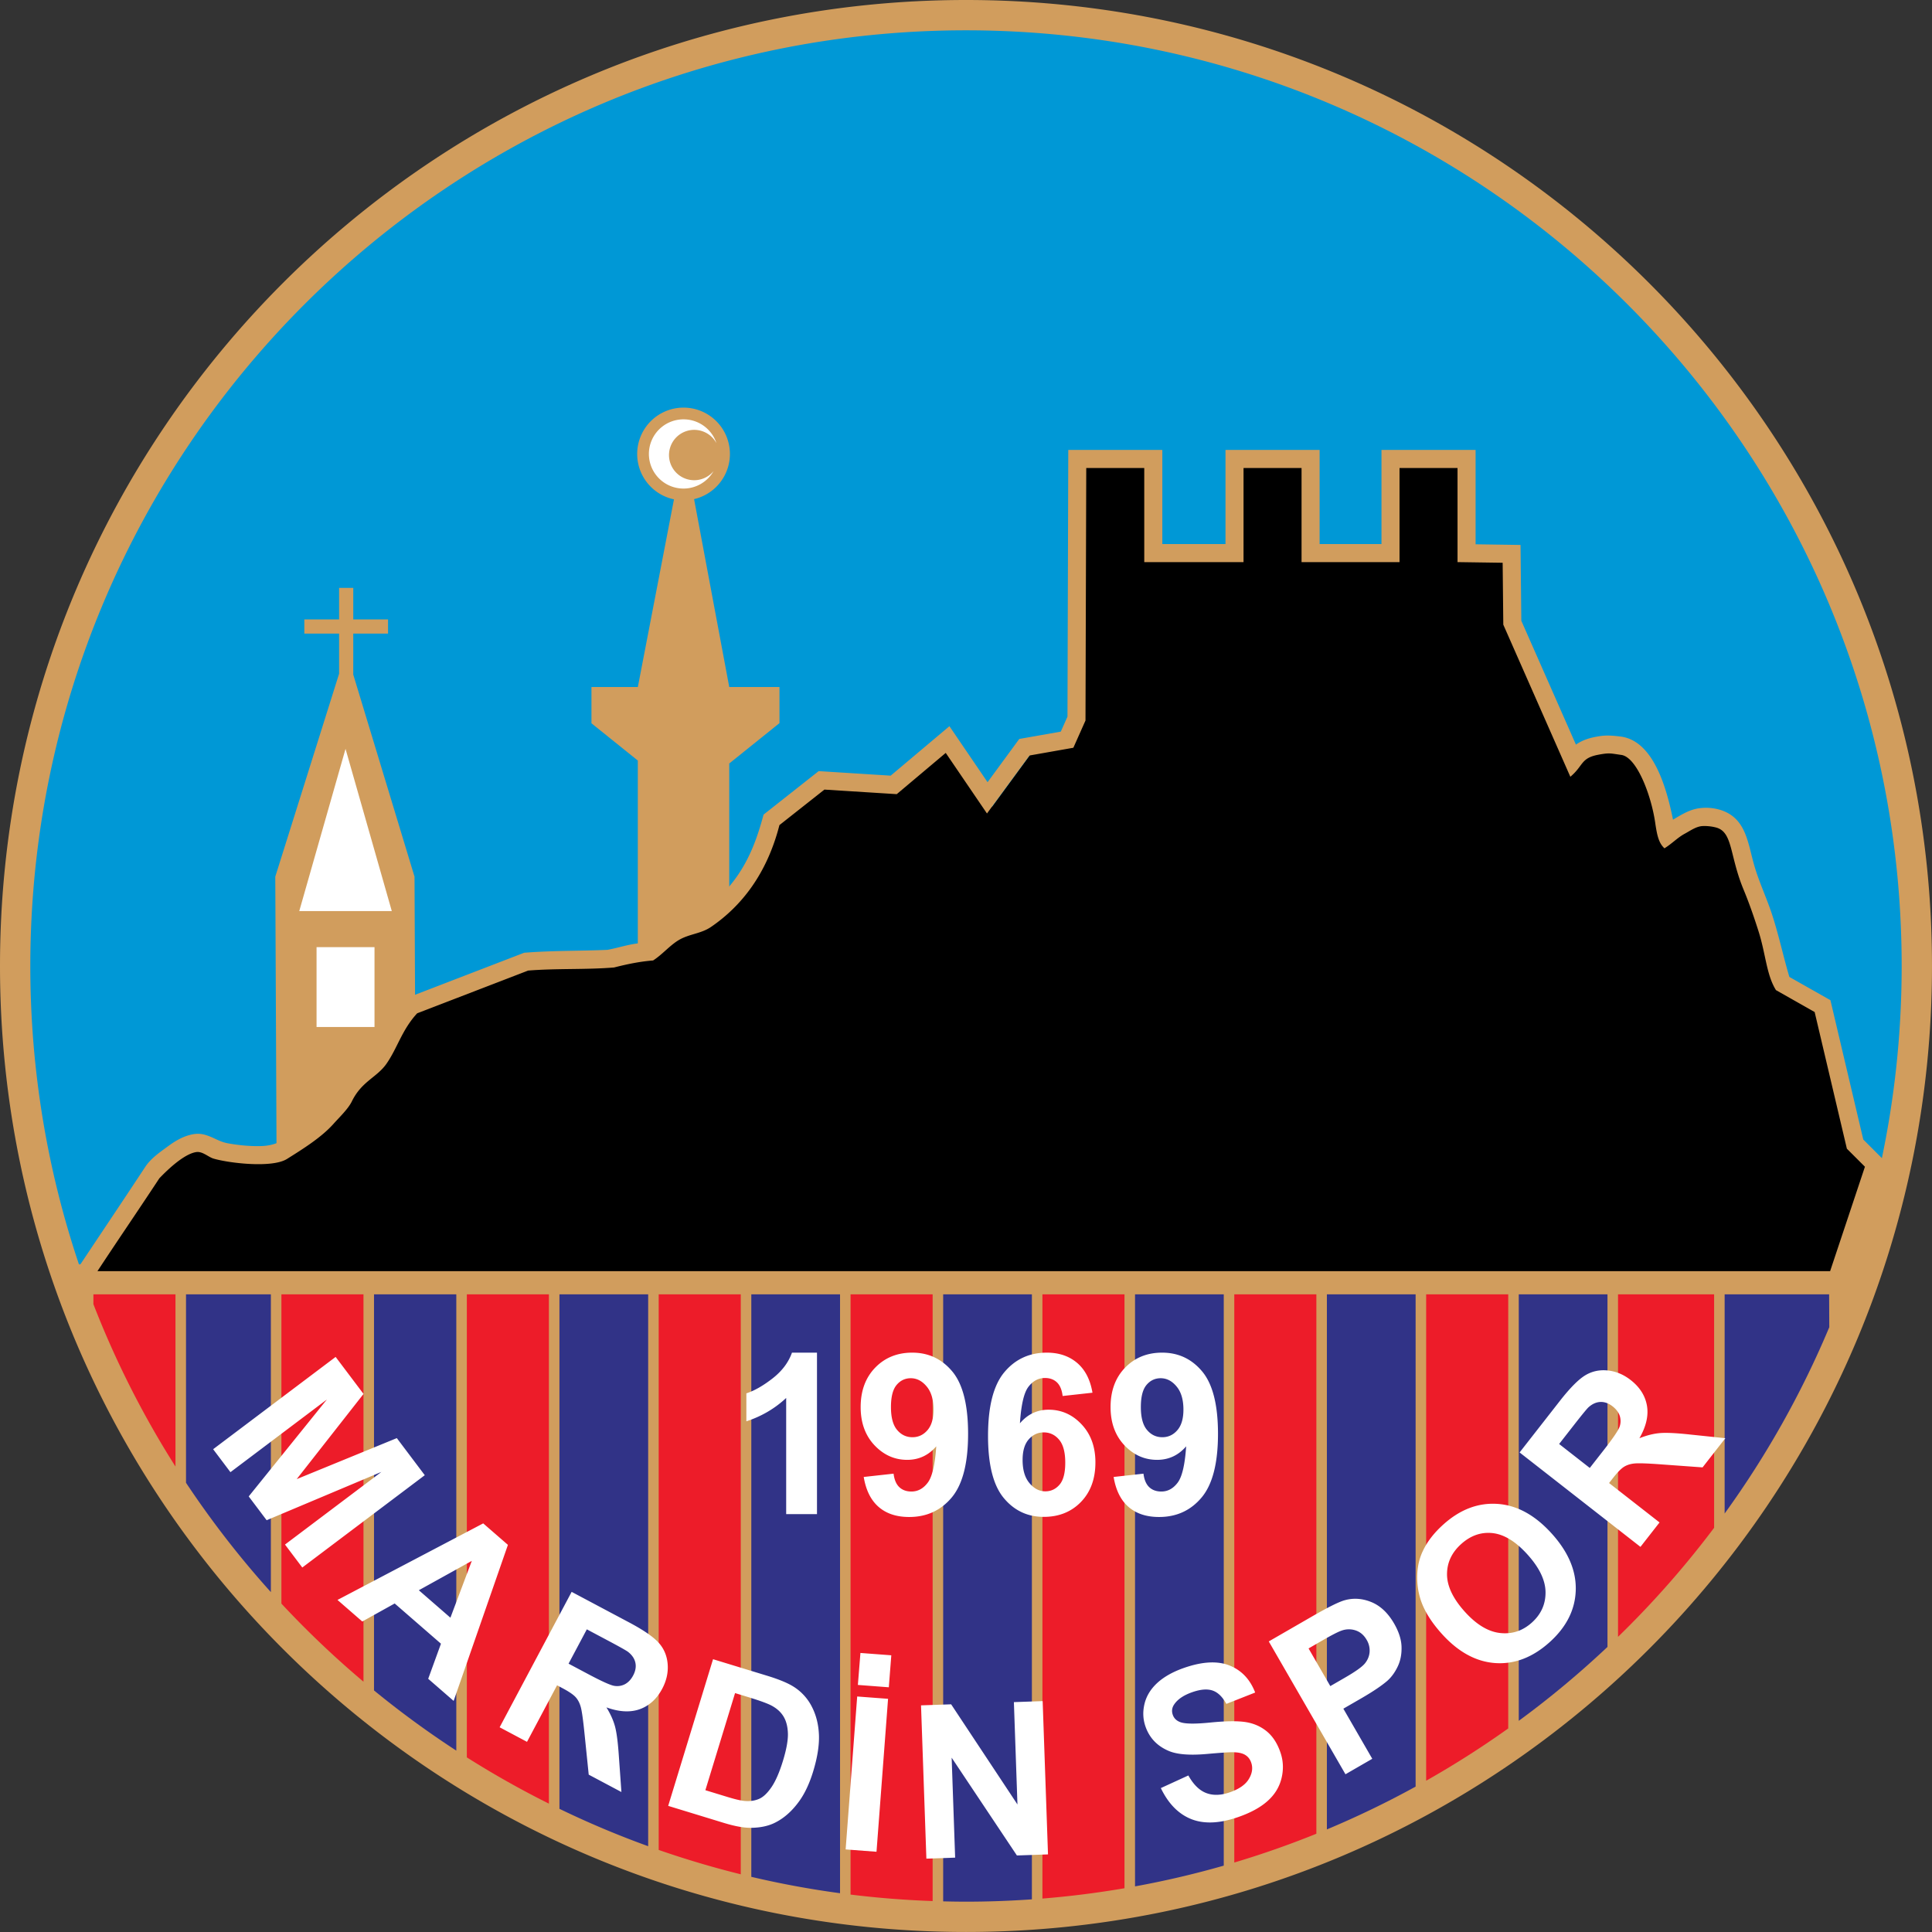
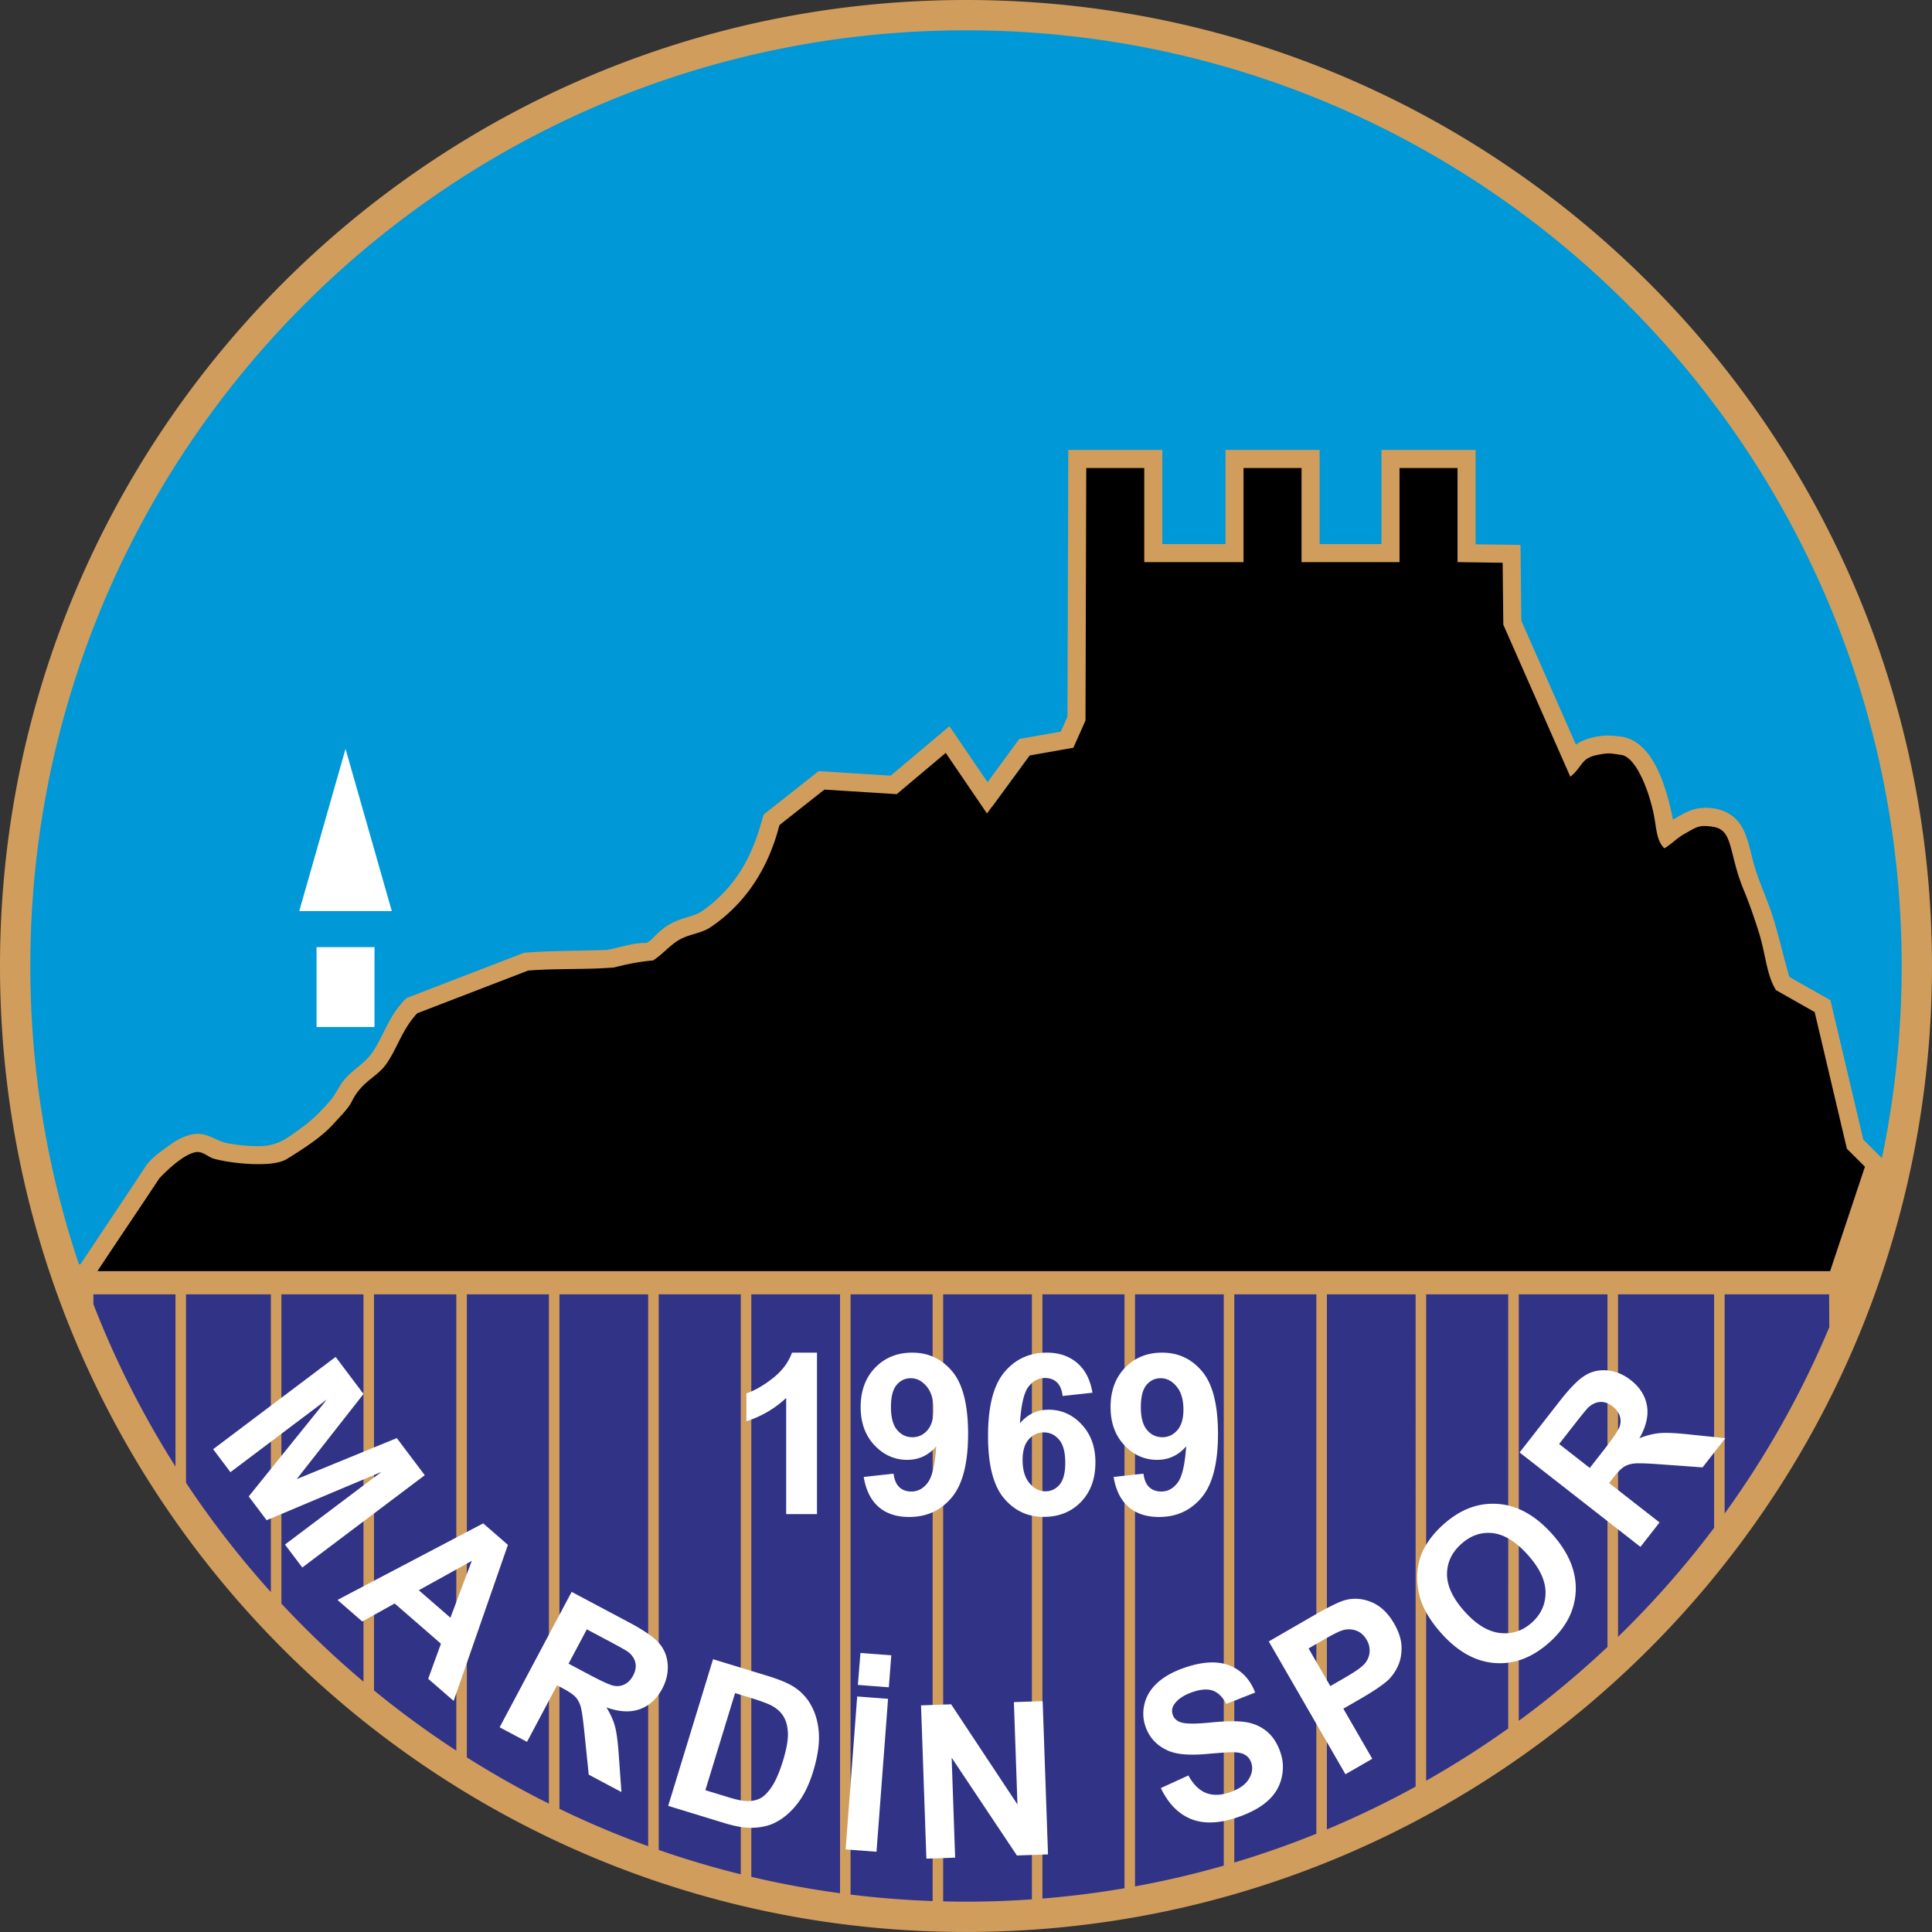
<svg xmlns="http://www.w3.org/2000/svg" xml:space="preserve" overflow="visible" viewBox="0 0 238.36 238.36">
  <rect x="0" y="0" width="238.36" height="238.36" fill="#333333" stroke="none" />
  <path fill="#0098D6" fill-rule="evenodd" d="M119.179 3.183c64.052 0 115.996 51.944 115.996 115.995 0 13.435-2.294 26.331-6.496 38.333h-219c-4.203-12.002-6.496-24.898-6.496-38.333 0-64.051 51.944-115.995 115.996-115.995z" clip-rule="evenodd" />
  <path fill="#313387" fill-rule="evenodd" d="M228.67 157.535c-15.842 45.207-58.883 77.64-109.491 77.64S25.53 202.742 9.688 157.535H228.67z" clip-rule="evenodd" />
-   <path fill="#ED1C29" fill-rule="evenodd" d="M22.279 158.796v26.213L8.775 160.862l-.317-2.225 13.821.159zm23.356.257v50.579l-11.451-9.861v-41.354l11.451.636zm11.452 0v60.441l11.452 5.408v-65.849H57.087zm23.338.061h11.597v73.555l-11.597-2.542v-71.013zm23.671-.159h11.597v77.686h-11.597v-77.686zm23.83 0h11.438v76.574h-11.438v-76.574zm23.672.318h11.596v68.789l-11.596 2.543v-71.332zm23.83-.159h11.438v56.397l-11.438 5.562v-61.959zm23.511-.477h13.187V192l-13.187 13.503v-46.866z" clip-rule="evenodd" />
  <path fill="#D19D5D" fill-rule="evenodd" d="M119.179 0c65.81 0 119.179 53.369 119.179 119.178 0 65.81-53.369 119.179-119.179 119.179S0 184.988 0 119.178C0 53.369 53.369 0 119.179 0zm80.445 159.69v42.255a116.081 116.081 0 0 0 11.854-13.453V159.69h-11.854zm-1.301 43.498V159.69h-10.946v52.617a115.788 115.788 0 0 0 10.946-9.119zm14.454-43.498v27.041a115.264 115.264 0 0 0 12.91-22.986l-.019-4.055h-12.891zm-36.825 0v60.006a115.693 115.693 0 0 0 10.125-6.449l.001-53.557h-10.126zm-1.3 60.732V159.69h-10.947v66.014a114.532 114.532 0 0 0 10.947-5.282zM152.28 159.69v70.099a114.48 114.48 0 0 0 10.126-3.552V159.69H152.28zm-1.299 70.482V159.69h-10.947v73.042a113.827 113.827 0 0 0 10.947-2.56zm-22.372-70.482v74.545c3.42-.276 6.796-.705 10.126-1.274V159.69h-10.126zm-1.299 74.64v-74.64h-10.947v74.89c.936.022 1.874.038 2.816.038 2.734 0 5.444-.101 8.131-.288zm-92.591-74.64v38.155a116.464 116.464 0 0 0 10.125 9.632V159.69H34.719zm-1.3 36.736V159.69h-10.47v23.246a115.893 115.893 0 0 0 10.47 13.49zm12.725-36.736v48.866a115.778 115.778 0 0 0 10.152 7.427V159.69H46.144zm-34.62 0v1.213a114.994 114.994 0 0 0 10.125 20.031V159.69H11.524zm46.072 0v57.127a115.355 115.355 0 0 0 10.125 5.707V159.69H57.596zm11.425 0v63.472a114.402 114.402 0 0 0 10.947 4.613V159.69H69.021zm12.246 0v68.545a115.157 115.157 0 0 0 10.125 3.006V159.69H81.267zm11.425 0v71.863a114.36 114.36 0 0 0 10.947 2.022V159.69H92.692zm12.246 0v74.053c3.333.41 6.711.679 10.125.799V159.69h-10.125zM9.74 155.991h218.877c3.89-11.563 6.001-23.94 6.001-36.813 0-63.744-51.695-115.438-115.439-115.438S3.74 55.435 3.74 119.178c0 12.872 2.111 25.25 6 36.813z" clip-rule="evenodd" />
-   <path fill="#D19D5D" fill-rule="evenodd" d="m78.693 84.764 4.458-23.158a5.72 5.72 0 1 1 2.481-.026l4.339 23.184h6.196v4.453l-6.196 4.978v25.601h-11.28V93.833l-5.719-4.597v-4.473h5.721v.001z" clip-rule="evenodd" />
-   <path fill="#FFF" fill-rule="evenodd" d="M83.704 51.782a4.268 4.268 0 0 1 4.683 2.889 3.11 3.11 0 0 0-5.816 1.925 3.108 3.108 0 0 0 5.462 1.532 4.27 4.27 0 1 1-4.329-6.346z" clip-rule="evenodd" />
-   <path fill="#D19D5D" fill-rule="evenodd" d="m33.963 108.156 7.873-25.036v-4.95h-4.289v-1.747h4.289v-3.892h1.748v3.892h4.289v1.747h-4.289l-.001 5.055 7.558 24.931.159 34.992H34.122l-.159-34.992z" clip-rule="evenodd" />
  <path fill="#FFF" fill-rule="evenodd" d="M39.055 116.855h7.15v9.85h-7.15v-9.85zM42.63 92.39l2.855 10.008 2.854 10.009H36.92l2.855-10.009L42.63 92.39z" clip-rule="evenodd" />
  <path fill-rule="evenodd" d="M9.904 157.963c2.694-4.1 5.065-7.554 7.759-11.654 1.667-1.743 4.189-5.02 5.424-5.202.788-.116 1.828.314 2.501.508 2.022.582 7.031 1.512 8.867.361 2.162-1.356 3.564-.844 5.051-2.512.712-.799 1.833-1.867 2.292-2.809 1.237-2.542 3.138-3 4.349-4.739 1.373-1.972 2.568-5.367 4.479-7.437l13.277-5.367c3.591-.291 7.022-.415 10.613-.705 1.794-.456 3.265-.75 4.897-.882 1.102-.696 1.899-1.372 3.003-2.049 1.332-.816 2.822-.811 4.095-1.681 3.824-2.613 7.328-5.707 8.903-11.837l6.593-5.41 9.069.573 6.142-5.179 5.172 7.606 5.334-7.282 3.589-.813 1.522-2.625.096-32.023 8.861.159.159 11.816 10.381-.318.001-11.815h9.18l.001 11.816 10.219.159V56.808h9.179l.001 11.814 5.658.082-.396 8.09 8.089 17.667c1.653-1.391 1.274-2.347 3.507-2.766 1.427-.268 1.496-.17 2.884.024 1.917.267 4.057 6.408 4.57 9.969.241 1.666-.165.957.52 1.596.97-.604 1.643-1.346 2.543-1.831.702-.378 1.443-.926 2.244-.963a5.756 5.756 0 0 1 1.618.165c2.203.53 2.351 5.059 4.154 9.406.702 1.692 1.324 3.495 1.873 5.233.916 2.897.828 4.189 2.027 6.111l4.851 2.752 4.198 17.157 2.104 2.425-4.205 14.223H9.904v.001z" clip-rule="evenodd" />
  <path fill="#D19D5D" fill-rule="evenodd" d="M28.166 141.066c1.346.234 2.685.37 4.051.331 2.135-.062 3.305-1.045 5.004-2.269 1.333-.96 2.393-2.05 3.477-3.277.679-.77 1.058-1.724 1.684-2.528 1.007-1.296 2.56-2.052 3.487-3.381 1.589-2.277 2-4.584 4.29-6.808l14.506-5.588c3.524-.279 6.989-.211 10.284-.359 1.617-.3 3.179-.892 4.792-.851l.029-.003c1.079-.5 1.559-2.146 4.758-3.092.816-.241 1.548-.436 2.243-.937 1.637-1.182 3.02-2.551 4.173-4.209 1.637-2.352 2.52-4.84 3.261-7.594l6.798-5.365 8.883.56 7.248-6.102 4.705 6.909 3.913-5.335 5.123-.904.824-1.85.099-32.906 11.604.001V67.12h7.793V55.51l11.611-.001V67.12h7.634V55.51h11.611v11.642l5.545.08.097 9.353 6.737 15.283c.881-.618 1.834-.872 2.885-1.039.902-.143 1.683-.07 2.586.037 4.133.486 5.736 6.473 6.506 10.259 1.135-.666 2.147-1.321 3.49-1.437a6.064 6.064 0 0 1 2.355.237c3.22 1 3.379 4.142 4.206 6.943.57 1.936 1.436 3.784 2.083 5.699.857 2.536 1.502 5.568 2.222 7.962l5.065 2.869 4.053 17.19 2.753 2.753-3.966 15.711-220.776.002c3.117-4.734 6.292-9.431 9.416-14.16l.608-.921c.716-1.084 1.818-1.821 2.865-2.591.812-.596 1.68-1.11 2.661-1.362.706-.182 1.267-.194 1.962.021 1.071.328 1.646.831 2.762 1.025zm-16.142 15.762c2.65-4.03 4.984-7.424 7.635-11.454 1.64-1.712 3.34-3.057 4.556-3.237.776-.115 1.485.619 2.148.811 1.99.572 7.23 1.174 9.037.042 2.128-1.332 4.288-2.7 5.752-4.341.701-.785 1.803-1.834 2.255-2.76 1.218-2.498 3.087-2.947 4.279-4.656 1.351-1.938 1.902-4.182 3.782-6.216l13.69-5.273c3.533-.286 7.066-.095 10.599-.381 1.765-.447 3.213-.736 4.818-.866 1.084-.684 2.024-1.816 3.112-2.482 1.311-.802 2.776-.796 4.03-1.652 3.762-2.568 6.897-6.544 8.447-12.568l5.55-4.38 8.923.563 6.044-5.089 5.088 7.474 5.249-7.155 5.408-.955 1.497-3.36.094-31.155 7.156.001V69.35h12.247l.001-11.61h7.157v11.611h12.088v-11.61h7.156l.001 11.609 5.566.081.08 7.637 8.271 18.766c1.627-1.366 1.254-2.307 3.45-2.718 1.405-.263 1.473-.167 2.839.023 1.886.263 3.678 4.892 4.185 8.392.236 1.638.462 2.502 1.137 3.13.954-.594 1.616-1.323 2.502-1.8.69-.371 1.42-.91 2.208-.946a5.682 5.682 0 0 1 1.592.162c2.168.521 1.688 3.41 3.462 7.682.691 1.664 1.304 3.435 1.845 5.143.901 2.847.97 5.365 2.15 7.254l4.772 2.704 3.975 16.86 2.228 2.226-4.295 12.884-213.766-.002z" clip-rule="evenodd" />
  <path fill="#FFF" d="M100.796 186.806h-3.802v-14.334c-1.391 1.302-3.026 2.263-4.911 2.882v-3.45c.988-.323 2.069-.938 3.233-1.844 1.165-.909 1.963-1.968 2.393-3.178h3.086v19.924h.001zm5.766-4.587 3.682-.406c.092.749.328 1.302.707 1.662.379.361.878.541 1.501.541.786 0 1.451-.359 2-1.081.555-.721.905-2.217 1.058-4.495-.956 1.113-2.152 1.668-3.584 1.668-1.562 0-2.91-.605-4.042-1.806-1.132-1.206-1.7-2.772-1.7-4.704 0-2.013.601-3.635 1.797-4.868 1.192-1.229 2.716-1.848 4.564-1.848 2.014 0 3.664.781 4.957 2.337 1.289 1.557 1.936 4.116 1.936 7.678 0 3.632-.674 6.246-2.019 7.854-1.345 1.604-3.095 2.407-5.252 2.407-1.552 0-2.804-.411-3.76-1.238s-1.573-2.061-1.845-3.701zm8.611-8.31c0-1.229-.282-2.181-.846-2.854-.563-.68-1.22-1.017-1.958-1.017-.702 0-1.289.277-1.751.831-.467.555-.697 1.465-.697 2.729 0 1.28.254 2.224.757 2.818.504.602 1.137.901 1.895.901.729 0 1.349-.287 1.848-.864.502-.577.752-1.426.752-2.544zm19.61-2.084-3.682.406c-.088-.757-.323-1.315-.702-1.681-.379-.36-.873-.541-1.479-.541-.799 0-1.479.36-2.038 1.087-.554.72-.9 2.221-1.048 4.503.952-1.118 2.125-1.677 3.534-1.677 1.589 0 2.947.605 4.079 1.816 1.132 1.205 1.699 2.767 1.699 4.679 0 2.032-.596 3.659-1.787 4.888-1.188 1.225-2.721 1.839-4.587 1.839-2.001 0-3.65-.776-4.938-2.333-1.289-1.558-1.936-4.106-1.936-7.655 0-3.635.67-6.255 2.014-7.862 1.345-1.607 3.091-2.411 5.238-2.411 1.507 0 2.754.426 3.742 1.267.99.844 1.619 2.067 1.891 3.675zm-8.62 8.297c0 1.233.281 2.19.85 2.859.568.676 1.22 1.012 1.95 1.012.706 0 1.288-.276 1.76-.826.471-.55.702-1.456.702-2.707 0-1.289-.25-2.236-.758-2.837-.503-.601-1.137-.901-1.894-.901-.73 0-1.35.287-1.853.86-.508.573-.757 1.422-.757 2.54zm11.231 2.097 3.682-.406c.092.749.328 1.302.706 1.662.38.361.878.541 1.502.541.785 0 1.45-.359 2-1.081.555-.721.905-2.217 1.059-4.495-.956 1.113-2.153 1.668-3.585 1.668-1.562 0-2.91-.605-4.042-1.806-1.132-1.206-1.7-2.772-1.7-4.704 0-2.013.601-3.635 1.797-4.868 1.192-1.229 2.717-1.848 4.564-1.848 2.014 0 3.663.781 4.956 2.337 1.289 1.557 1.937 4.116 1.937 7.678 0 3.632-.675 6.246-2.02 7.854-1.344 1.604-3.095 2.407-5.252 2.407-1.552 0-2.805-.411-3.761-1.238s-1.571-2.061-1.843-3.701zm8.611-8.31c0-1.229-.282-2.181-.846-2.854-.563-.68-1.22-1.017-1.959-1.017-.702 0-1.289.277-1.751.831-.467.555-.697 1.465-.697 2.729 0 1.28.254 2.224.758 2.818.504.602 1.136.901 1.894.901.729 0 1.349-.287 1.848-.864.503-.577.753-1.426.753-2.544zm-119.709 4.887 15.112-11.387 3.442 4.567-8.244 10.509 12.351-5.059 3.449 4.577-15.112 11.388-2.134-2.832 11.896-8.964-14.159 5.962-2.213-2.937 9.642-11.955-11.896 8.963-2.134-2.832zm29.672 31.053-3.139-2.729 1.574-4.329-5.709-4.963-3.998 2.223-3.059-2.66 17.978-9.445 3.049 2.65-6.696 19.253zm-.399-10.266 2.639-7.011-6.536 3.623 3.897 3.388zm6.073 13.519 8.884-16.707 7.103 3.776c1.786.949 3 1.79 3.65 2.52.649.729 1.016 1.608 1.095 2.634.077 1.027-.147 2.032-.673 3.02-.666 1.253-1.588 2.095-2.757 2.521-1.168.422-2.548.352-4.126-.218.504.816.858 1.604 1.062 2.366s.362 2.003.477 3.73l.309 4.346-4.034-2.145-.505-4.935c-.177-1.76-.333-2.892-.473-3.399-.139-.509-.355-.917-.645-1.236-.292-.314-.823-.677-1.601-1.091l-.681-.361-3.708 6.975-3.377-1.796zm8.504-7.848 2.494 1.326c1.618.859 2.665 1.332 3.142 1.411.474.076.915.006 1.322-.206.403-.215.741-.568 1.008-1.07.3-.563.388-1.097.273-1.602-.116-.506-.423-.949-.922-1.333-.254-.18-1.064-.636-2.434-1.364l-2.63-1.398-2.253 4.236zm17.826-.55 6.678 2.041c1.504.46 2.615.925 3.336 1.398a6.27 6.27 0 0 1 2.216 2.502c.515 1.027.793 2.182.837 3.457.038 1.278-.2 2.763-.719 4.461-.455 1.487-1.033 2.716-1.734 3.682-.853 1.177-1.823 2.045-2.915 2.601-.821.426-1.824.646-3.008.661-.883.011-2-.193-3.353-.606l-6.872-2.102 5.534-18.095zm2.716 4.179-3.663 11.982 2.726.833c1.02.312 1.774.482 2.265.504.635.032 1.204-.065 1.704-.299.5-.235.995-.724 1.491-1.457.492-.734.957-1.804 1.385-3.202s.628-2.508.613-3.333c-.019-.825-.186-1.517-.5-2.069-.318-.558-.796-1.012-1.434-1.368-.474-.273-1.455-.634-2.947-1.09l-1.64-.501zm13.642 19.288 1.425-18.868 3.809.287-1.425 18.869-3.809-.288zm1.509-20.294.316-3.944 3.809.287-.307 3.948-3.818-.291zm8.453 21.432-.661-18.912 3.716-.129 8.181 12.357-.44-12.627 3.549-.124.66 18.911-3.836.133-8.051-12.066.43 12.333-3.548.124zm28.926-8.706 3.396-1.557c.616 1.111 1.343 1.83 2.184 2.161.835.326 1.802.307 2.901-.072 1.162-.4 1.957-.949 2.373-1.646.423-.695.521-1.372.294-2.03-.146-.425-.395-.74-.747-.95-.349-.215-.87-.325-1.566-.327-.472-.005-1.527.069-3.16.213-2.102.188-3.664.063-4.684-.368-1.438-.604-2.401-1.614-2.889-3.031-.314-.912-.349-1.852-.106-2.824.244-.971.781-1.83 1.609-2.581.832-.748 1.932-1.359 3.306-1.832 2.25-.775 4.106-.865 5.582-.273 1.473.598 2.521 1.704 3.146 3.33l-3.557 1.402c-.472-.868-1.033-1.416-1.679-1.641-.647-.229-1.479-.167-2.495.184-1.05.361-1.802.858-2.243 1.494-.289.407-.354.844-.193 1.307.146.425.449.726.911.901.586.228 1.832.246 3.731.053 1.901-.188 3.349-.207 4.343-.055.994.156 1.861.533 2.605 1.139.74.607 1.305 1.475 1.693 2.604.353 1.024.4 2.085.137 3.173-.262 1.091-.836 2.034-1.729 2.827-.891.796-2.116 1.46-3.67 1.994-2.262.779-4.179.856-5.75.229-1.571-.63-2.821-1.905-3.743-3.824zm22.778-1.705-9.461-16.388 5.307-3.063c2.011-1.161 3.371-1.836 4.077-2.023 1.079-.298 2.178-.22 3.287.238 1.109.459 2.04 1.341 2.792 2.642.581 1.007.887 1.961.915 2.854.029.898-.121 1.702-.459 2.422-.336.713-.759 1.304-1.266 1.764-.7.612-1.798 1.354-3.298 2.219l-2.155 1.245 3.568 6.181-3.307 1.909zm-4.552-15.524 2.683 4.648 1.809-1.045c1.305-.753 2.13-1.342 2.47-1.766.34-.425.529-.891.569-1.403a2.561 2.561 0 0 0-.362-1.49c-.343-.595-.803-.986-1.379-1.172a2.626 2.626 0 0 0-1.746.041c-.44.153-1.254.577-2.444 1.264l-1.6.923zm16.439-1.801c-1.291-1.434-2.16-2.827-2.606-4.185a9 9 0 0 1-.427-3.108c.043-1.064.269-2.032.68-2.899.541-1.164 1.384-2.255 2.53-3.286 2.072-1.867 4.307-2.717 6.71-2.55 2.399.163 4.632 1.39 6.691 3.679 2.047 2.271 3.025 4.604 2.946 6.999-.081 2.391-1.154 4.519-3.217 6.376-2.092 1.884-4.33 2.742-6.711 2.581-2.383-.166-4.582-1.371-6.596-3.607zm2.839-2.727c1.433 1.591 2.89 2.466 4.364 2.627 1.477.159 2.777-.271 3.91-1.292 1.13-1.018 1.694-2.261 1.684-3.733-.01-1.467-.746-3.016-2.214-4.646-1.45-1.611-2.886-2.494-4.307-2.655-1.421-.156-2.717.294-3.886 1.347-1.173 1.055-1.753 2.307-1.747 3.755.009 1.444.737 2.976 2.196 4.597zm21.669-8.002-14.911-11.649 4.953-6.339c1.245-1.595 2.283-2.645 3.114-3.158.832-.513 1.761-.721 2.784-.62 1.026.103 1.976.497 2.857 1.187 1.118.873 1.787 1.928 2.003 3.153.213 1.224-.095 2.57-.931 4.025.892-.355 1.729-.567 2.516-.635.785-.069 2.035-.01 3.757.178l4.333.451-2.813 3.6-4.946-.358c-1.765-.133-2.906-.175-3.431-.125-.524.048-.965.19-1.329.42-.36.232-.81.692-1.353 1.388l-.475.606 6.226 4.863-2.354 3.013zm-6.253-9.737 1.739-2.225c1.128-1.444 1.774-2.394 1.936-2.85a2.08 2.08 0 0 0 .027-1.338c-.142-.435-.432-.828-.879-1.179-.504-.393-1.013-.572-1.53-.547s-1.008.253-1.474.677c-.222.22-.811.938-1.766 2.16l-1.834 2.347 3.781 2.955z" />
</svg>